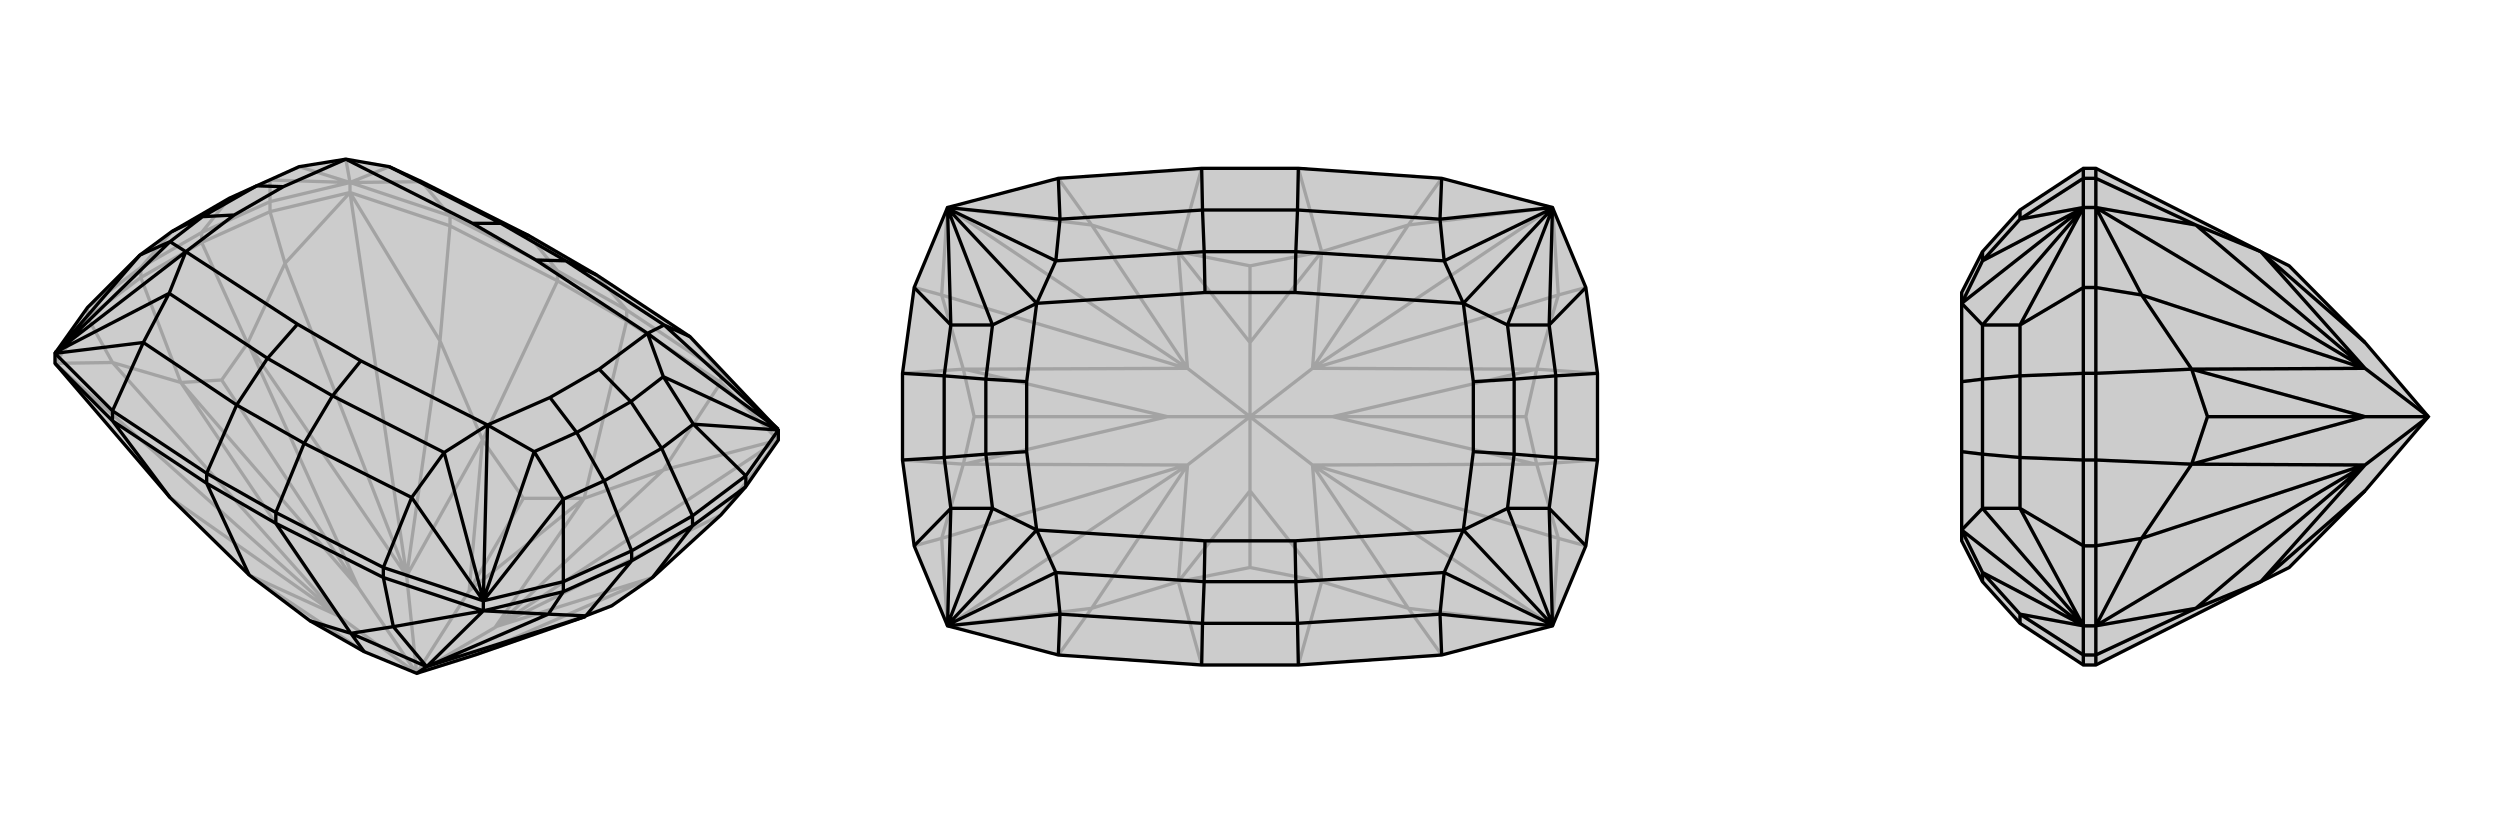
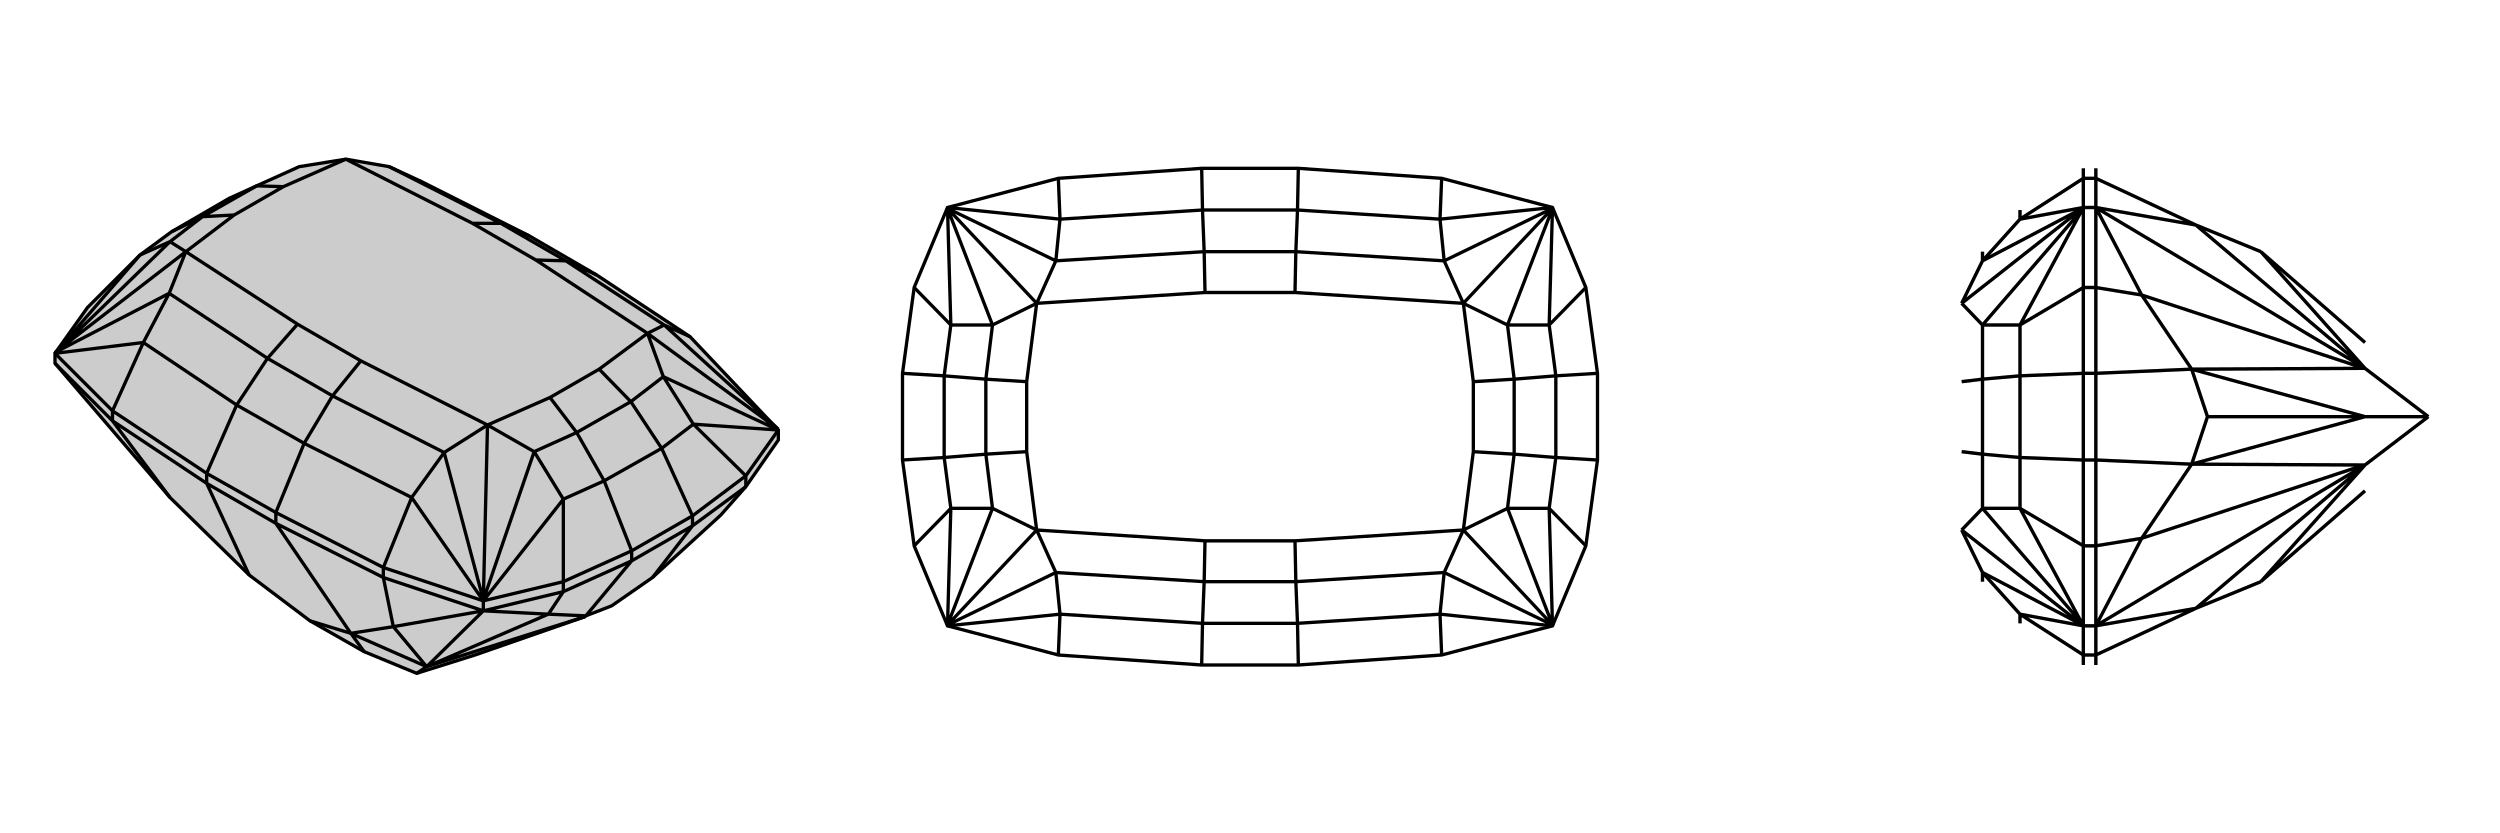
<svg xmlns="http://www.w3.org/2000/svg" viewBox="0 0 3000 1000">
  <g stroke="currentColor" stroke-width="4" fill="none" transform="translate(0 -30)">
    <path fill="currentColor" stroke="none" fill-opacity=".2" d="M828,434L934,546L934,558L895,614L865,648L783,723L734,757L703,769L702,770L570,816L500,838L437,812L372,775L299,720L204,627L66,466L66,454L105,399L168,336L206,308L275,268L308,253L359,230L415,221L467,230L506,248L635,313L716,360z" />
-     <path stroke-opacity=".2" d="M716,360L752,402M635,313L669,355M828,434L865,477M506,248L540,289M206,308L169,351M324,246L324,272M275,268L242,309M506,248L420,249M324,246L420,249M420,249L420,249M324,246L275,268M324,246L359,230M467,230L420,249M420,249L420,249M420,249L359,230M420,249L415,221M500,838L430,735M500,838L594,783M500,838L488,721M500,838L563,739M500,838L406,769M297,442L242,321M217,489L169,363M342,346L324,284M135,465L105,411M796,594L865,489M528,439L540,301M701,628L752,415M579,558L669,367M570,816L783,723M570,816L734,757M430,735L298,443M266,486L297,442M430,735L217,489M266,486L217,489M430,735L266,486M783,723L595,782M783,723L783,723M298,443L488,721M297,442L342,346M297,442L298,443M217,489L405,768M217,489L135,465M217,489L217,489M595,782L594,783M865,648L934,558M865,648L595,782M488,721L488,721M342,346L420,261M342,346L488,721M405,768L406,769M135,465L66,466M135,465L405,768M934,558L796,594M934,558L594,783M420,261L528,439M420,261L488,721M66,466L406,769M594,783L701,628M796,594L701,628M594,783L796,594M488,721L579,558M528,439L579,558M488,721L528,439M406,769L299,720M406,769L204,627M563,739L701,628M701,628L628,628M563,739L579,558M579,558L628,628M563,739L628,628M437,812L299,720M752,402L669,355M752,415L669,367M752,402L865,477M865,489L752,415M752,402L752,415M669,355L540,289M540,301L669,367M669,355L669,367M540,289L420,249M420,261L540,301M540,301L540,289M865,477L934,546M934,558L865,489M865,489L865,477M66,466L105,411M420,249L324,272M420,261L324,284M420,261L420,249M105,399L169,351M105,411L169,363M105,411L105,399M324,272L242,309M324,284L242,321M324,284L324,272M169,351L242,309M169,363L242,321M169,351L169,363M242,309L242,321" />
    <path d="M828,434L934,546L934,558L895,614L865,648L783,723L734,757L703,769L702,770L570,816L500,838L437,812L372,775L299,720L204,627L66,466L66,454L105,399L168,336L206,308L275,268L308,253L359,230L415,221L467,230L506,248L635,313L716,360z" />
    <path d="M365,562L331,645M284,516L248,598M494,627L460,711M172,441L135,523M832,539L895,601M794,568L831,649M676,629L676,728M725,607L758,691M494,627L580,751M172,441L66,454M365,562L284,516M828,434L797,420M716,360L679,343M365,562L494,627M494,627L533,573M365,562L399,505M284,516L172,441M172,441L203,382M284,516L321,460M635,313L601,298M832,539L934,546M934,546L934,546M676,629L580,751M580,750L580,751M168,336L66,454M66,454L66,454M794,568L725,607M832,539L794,568M832,539L796,482M794,568L757,512M676,629L725,607M676,629L641,572M725,607L692,549M168,336L204,320M206,308L243,290M797,420L934,545M533,573L580,750M203,382L66,453M679,343L601,298M399,505L321,460M679,343L797,420M797,420L777,430M679,343L643,342M399,505L533,573M533,573L585,540M399,505L433,463M321,460L203,382M203,382L223,332M321,460L357,419M601,298L467,230M601,298L567,298M934,546L934,545M934,546L796,482M934,545L777,430M580,750L580,750M580,750L641,572M580,750L585,540M66,454L66,453M66,454L204,320M66,453L223,332M757,512L692,549M243,290L308,253M757,512L796,482M777,430L796,482M757,512L719,473M692,549L641,572M585,540L641,572M692,549L660,507M243,290L204,320M223,332L204,320M243,290L281,288M308,253L340,254M643,342L567,298M433,463L357,419M777,430L643,342M585,540L433,463M223,332L357,419M415,221L567,298M719,473L660,507M281,288L340,254M777,430L719,473M585,540L660,507M223,332L281,288M415,221L340,254M500,838L512,830M703,769L758,703M783,723L831,661M658,767L676,740M472,782L460,723M204,627L135,535M421,790L331,658M299,720L248,610M702,770L512,830M703,769L658,767M512,830L512,830M658,767L580,763M658,767L512,830M580,763L472,782M580,763L512,830M512,830L421,790M472,782L421,790M512,830L472,782M437,812L421,790M421,790L372,775M331,645L248,598M331,658L248,610M331,645L460,711M460,723L331,658M331,645L331,658M248,598L135,523M135,535L248,610M248,598L248,610M135,523L66,454M66,466L135,535M135,535L135,523M460,711L580,751M580,763L460,723M460,723L460,711M934,546L895,601M580,751L676,728M580,763L676,740M580,763L580,751M895,601L831,649M895,614L831,661M895,614L895,601M676,728L758,691M676,740L758,703M676,740L676,728M831,649L758,691M831,661L758,703M831,649L831,661M758,691L758,703" />
  </g>
  <g stroke="currentColor" stroke-width="4" fill="none" transform="translate(1000 0)">
-     <path fill="currentColor" stroke="none" fill-opacity=".2" d="M442,798L270,786L137,751L97,655L83,552L83,448L97,345L137,249L270,214L442,202L558,202L730,214L863,249L903,345L917,448L917,552L903,655L863,751L730,786L558,798z" />
-     <path stroke-opacity=".2" d="M500,500L599,500M500,500L401,500M500,500L575,558M500,500L575,442M500,500L425,442M500,500L500,411M500,500L425,558M500,500L500,589M844,557L917,552M844,443L917,448M156,443L83,448M156,557L83,552M870,646L903,655M870,354L903,345M130,354L97,345M130,646L97,655M690,730L730,786M690,270L730,214M310,270L270,214M310,730L270,786M586,698L558,798M414,698L442,798M586,302L558,202M414,302L442,202M599,500L843,557M831,500L844,557M599,500L843,443M831,500L844,443M599,500L831,500M401,500L157,443M169,500L156,443M401,500L157,557M169,500L156,557M401,500L169,500M843,557L576,558M844,557L870,646M844,557L843,557M843,443L576,442M844,443L870,354M844,443L843,443M157,443L424,442M156,443L130,354M156,443L157,443M157,557L424,558M156,557L130,646M156,557L157,557M576,558L575,558M870,646L863,751M870,646L576,558M576,442L575,442M870,354L863,249M870,354L576,442M424,442L425,442M130,354L137,249M130,354L424,442M424,558L425,558M130,646L137,751M130,646L424,558M863,751L690,730M863,751L575,558M863,249L690,270M863,249L575,442M137,249L310,270M137,249L425,442M137,751L310,730M137,751L425,558M575,558L586,698M690,730L586,698M575,558L690,730M575,442L586,302M690,270L586,302M575,442L690,270M425,442L414,302M310,270L414,302M425,442L310,270M425,558L414,698M310,730L414,698M425,558L310,730M500,589L586,698M586,698L500,681M500,411L586,302M586,302L500,319M500,411L414,302M414,302L500,319M500,411L500,319M500,589L414,698M414,698L500,681M500,589L500,681" />
    <path d="M442,798L270,786L137,751L97,655L83,552L83,448L97,345L137,249L270,214L442,202L558,202L730,214L863,249L903,345L917,448L917,552L903,655L863,751L730,786L558,798z" />
    <path d="M557,252L558,202M557,748L558,798M443,748L442,798M443,252L442,202M728,263L730,214M728,737L730,786M272,737L270,786M272,263L270,214M859,390L903,345M867,451L917,448M859,610L903,655M867,549L917,552M141,610L97,655M133,549L83,552M141,390L97,345M133,451L83,448M728,263L863,249M728,737L863,751M272,737L137,751M272,263L137,249M557,252L443,252M557,748L443,748M557,252L728,263M728,263L733,313M557,252L555,302M557,748L728,737M728,737L733,687M557,748L555,698M443,748L272,737M272,737L267,687M443,748L445,698M443,252L272,263M272,263L267,313M443,252L445,302M859,390L863,249M863,250L863,249M859,610L863,751M863,750L863,751M141,610L137,751M137,750L137,751M141,390L137,249M137,250L137,249M867,451L867,549M133,549L133,451M859,390L867,451M859,390L809,390M867,451L817,455M859,610L867,549M859,610L809,610M867,549L817,545M141,610L133,549M141,610L191,610M133,549L183,545M141,390L133,451M141,390L191,390M133,451L183,455M733,313L863,250M733,687L863,750M267,687L137,750M267,313L137,250M555,302L445,302M555,698L445,698M555,302L733,313M733,313L756,364M555,302L554,351M555,698L733,687M733,687L756,636M555,698L554,649M445,698L267,687M267,687L244,636M445,698L446,649M445,302L267,313M267,313L244,364M445,302L446,351M863,250L863,250M863,250L809,390M863,250L756,364M863,750L863,750M863,750L809,610M863,750L756,636M137,750L137,750M137,750L191,610M137,750L244,636M137,250L137,250M137,250L191,390M137,250L244,364M817,455L817,545M183,545L183,455M817,455L809,390M756,364L809,390M817,455L768,458M817,545L809,610M756,636L809,610M817,545L768,542M183,545L191,610M244,636L191,610M183,545L232,542M183,455L191,390M244,364L191,390M183,455L232,458M554,351L446,351M554,649L446,649M756,364L554,351M756,636L554,649M244,636L446,649M244,364L446,351M768,458L768,542M232,542L232,458M756,364L768,458M756,636L768,542M244,636L232,542M244,364L232,458" />
  </g>
  <g stroke="currentColor" stroke-width="4" fill="none" transform="translate(2000 0)">
-     <path fill="currentColor" stroke="none" fill-opacity=".2" d="M379,302L354,351L354,364L354,458L354,542L354,636L354,649L379,698L424,748L500,798L515,798L713,698L747,681L838,589L914,500L838,411L747,319L713,302L515,202L500,202L424,252z" />
    <path stroke-opacity=".2" d="M424,737L500,786M424,263L500,214M424,610L500,655M424,549L500,552M424,390L500,345M424,451L500,448M424,737L500,751M424,263L500,249M424,748L424,737M424,737L379,687M424,252L424,263M424,263L379,313M424,610L500,751M500,750L500,751M424,390L500,249M500,250L500,249M424,549L424,451M424,610L424,549M424,610L379,610M424,549L379,545M424,390L424,451M424,390L379,390M424,451L379,455M379,687L499,750M379,313L499,250M379,698L379,687M379,687L354,636M379,302L379,313M379,313L354,364M500,750L499,750M500,750L379,610M499,750L354,636M500,250L499,250M500,250L379,390M499,250L354,364M379,545L379,455M379,545L379,610M354,636L379,610M379,545L354,542M379,455L379,390M354,364L379,390M379,455L354,458M914,500L838,500M914,500L838,442M914,500L838,558M630,443L515,448M630,557L515,552M570,354L515,345M570,646L515,655M635,270L515,214M635,730L515,786M838,500L630,443M649,500L630,443M838,500L630,557M649,500L630,557M838,500L649,500M630,443L837,442M630,443L570,354M630,443L630,443M630,557L837,558M630,557L570,646M630,557L630,557M837,442L838,442M570,354L515,249M570,354L837,442M837,558L838,558M570,646L515,751M570,646L837,558M515,249L635,270M515,249L838,442M515,751L635,730M515,751L838,558M838,442L713,302M635,270L713,302M838,442L635,270M838,558L713,698M635,730L713,698M838,558L635,730M838,411L713,302M838,589L713,698M500,202L500,214M515,214L515,202M500,798L500,786M515,786L515,798M500,786L500,751M515,751L515,786M515,786L500,786M500,214L500,249M515,249L515,214M515,214L500,214M500,751L500,655M515,751L515,655M515,751L500,751M500,249L500,345M515,249L515,345M515,249L500,249M500,655L500,552M515,655L515,552M515,655L500,655M500,345L500,448M515,345L515,448M515,345L500,345M500,552L500,448M515,552L515,448M500,552L515,552M500,448L515,448" />
-     <path d="M379,302L354,351L354,364L354,458L354,542L354,636L354,649L379,698L424,748L500,798L515,798L713,698L747,681L838,589L914,500L838,411L747,319L713,302L515,202L500,202L424,252z" />
    <path d="M424,263L500,214M424,737L500,786M424,390L500,345M424,451L500,448M424,610L500,655M424,549L500,552M424,263L500,249M424,737L500,751M424,252L424,263M424,263L379,313M424,748L424,737M424,737L379,687M424,390L500,249M500,250L500,249M424,610L500,751M500,750L500,751M424,451L424,549M424,390L424,451M424,390L379,390M424,451L379,455M424,610L424,549M424,610L379,610M424,549L379,545M379,313L499,250M379,687L499,750M379,302L379,313M379,313L354,364M379,698L379,687M379,687L354,636M500,250L499,250M500,250L379,390M499,250L354,364M500,750L499,750M500,750L379,610M499,750L354,636M379,455L379,545M379,455L379,390M354,364L379,390M379,455L354,458M379,545L379,610M354,636L379,610M379,545L354,542M914,500L838,500M914,500L838,558M914,500L838,442M630,557L515,552M630,443L515,448M570,646L515,655M570,354L515,345M635,730L515,786M635,270L515,214M838,500L630,557M649,500L630,557M838,500L630,443M649,500L630,443M838,500L649,500M630,557L837,558M630,557L570,646M630,557L630,557M630,443L837,442M630,443L570,354M630,443L630,443M837,558L838,558M570,646L515,751M570,646L837,558M837,442L838,442M570,354L515,249M570,354L837,442M515,751L635,730M515,751L838,558M515,249L635,270M515,249L838,442M838,558L713,698M635,730L713,698M838,558L635,730M838,442L713,302M635,270L713,302M838,442L635,270M838,589L713,698M838,411L713,302M500,798L500,786M515,786L515,798M500,202L500,214M515,214L515,202M500,214L500,249M515,249L515,214M515,214L500,214M500,786L500,751M515,751L515,786M515,786L500,786M500,249L500,345M515,249L515,345M515,249L500,249M500,751L500,655M515,751L515,655M515,751L500,751M500,345L500,448M515,345L515,448M515,345L500,345M500,655L500,552M515,655L515,552M515,655L500,655M500,448L500,552M515,448L515,552M500,448L515,448M500,552L515,552" />
  </g>
</svg>